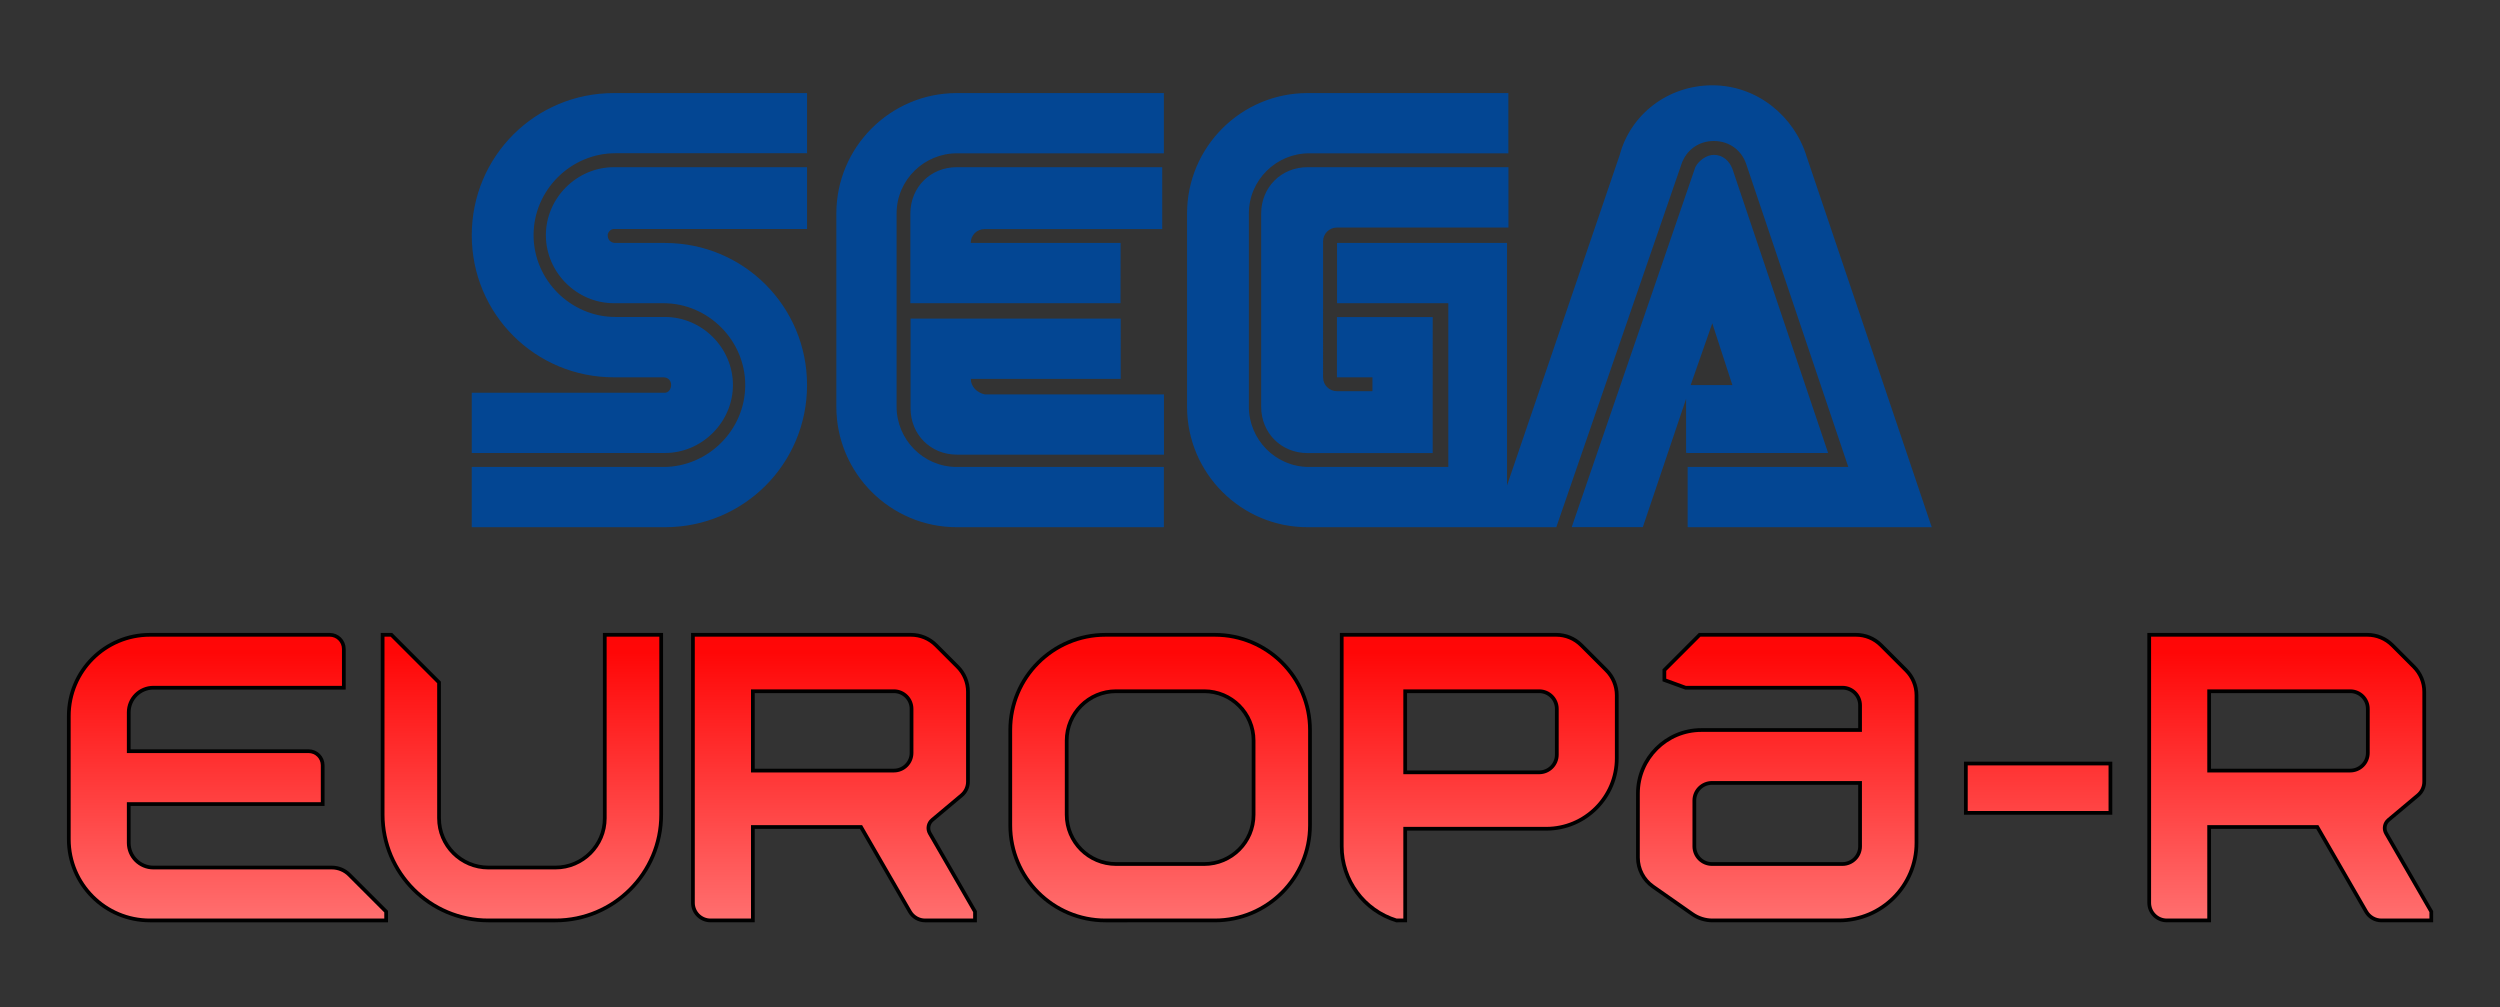
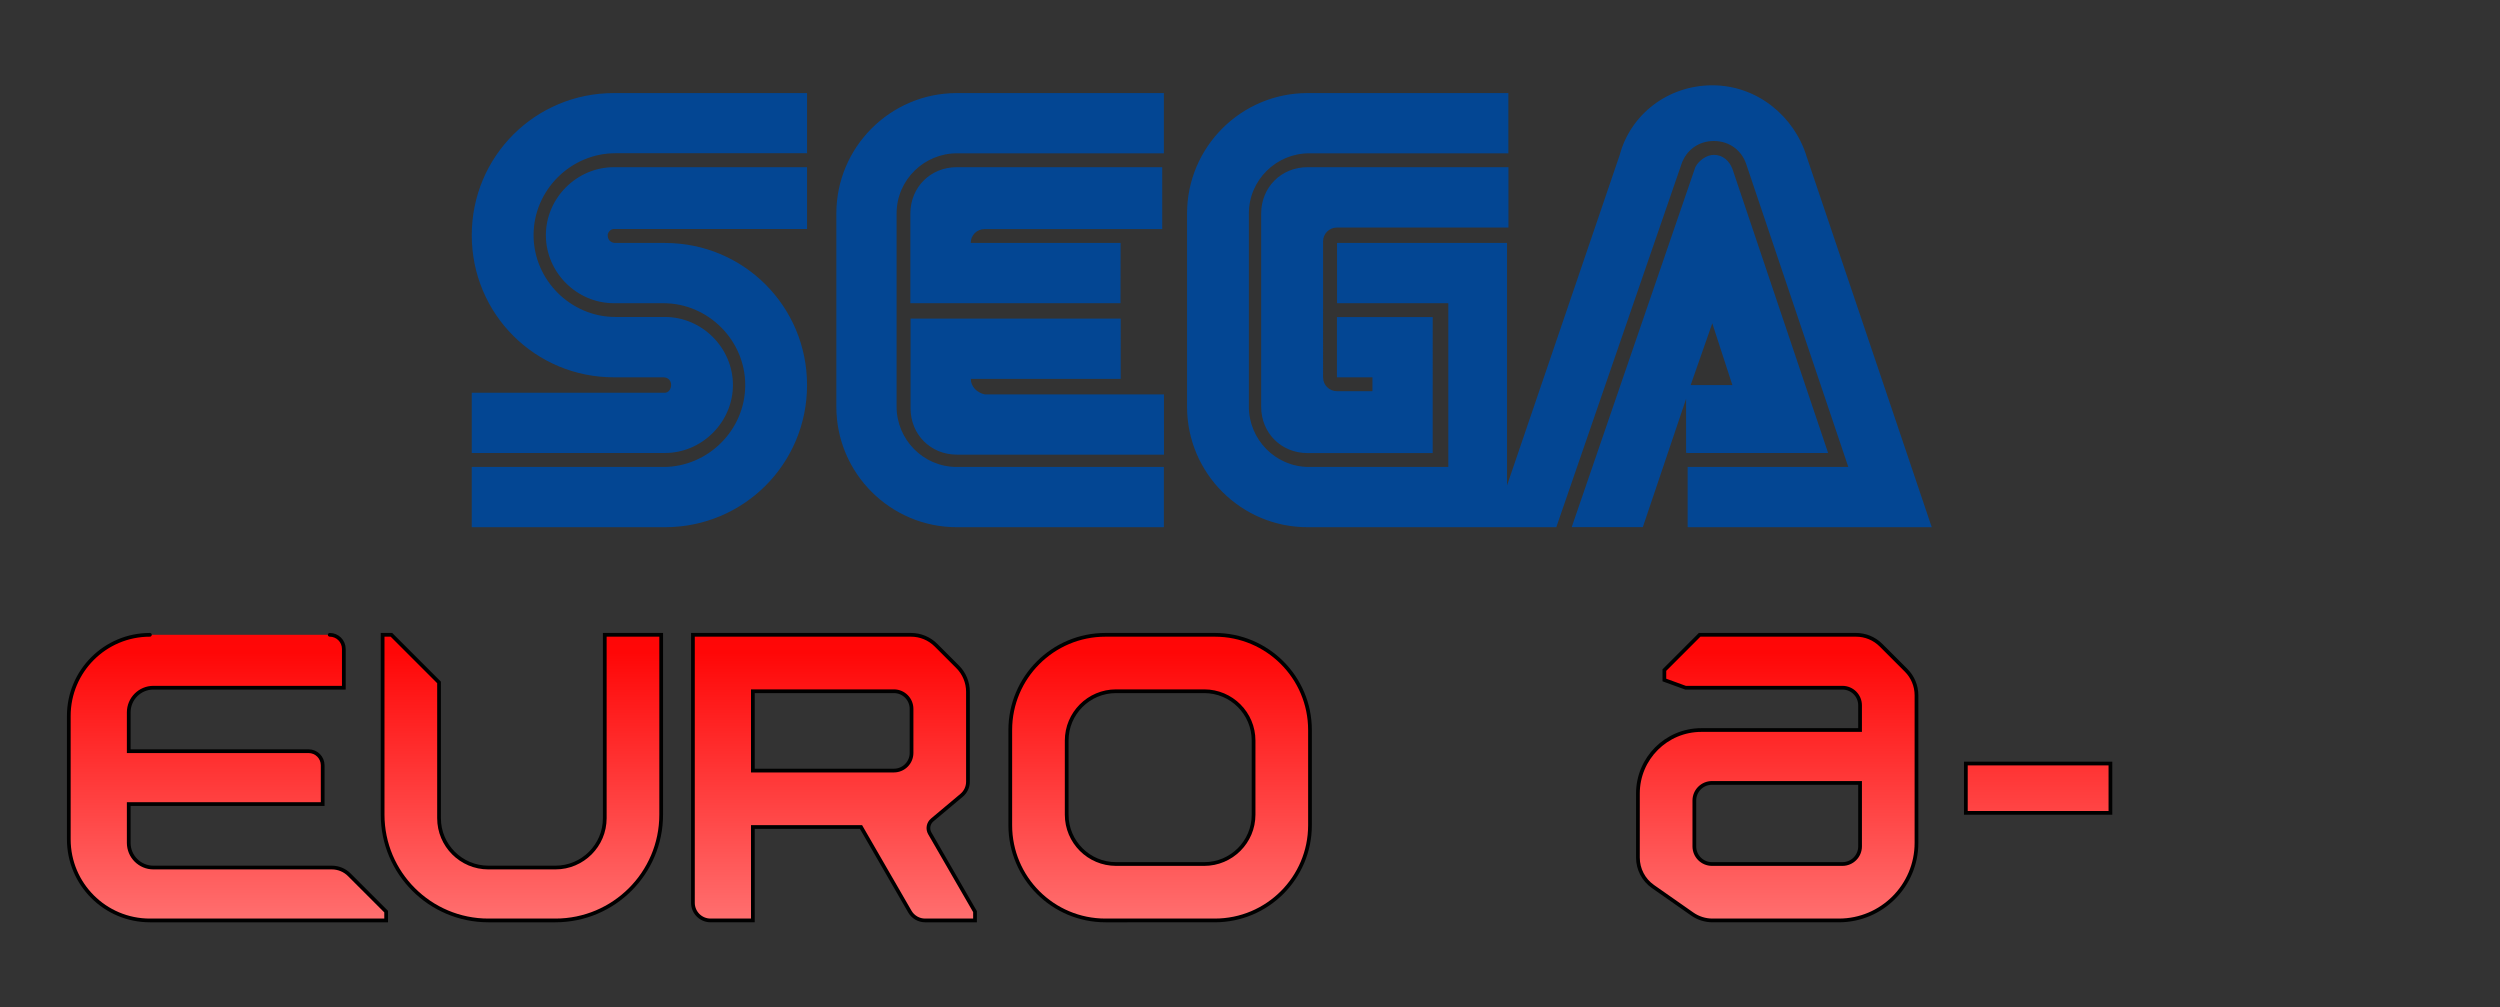
<svg xmlns="http://www.w3.org/2000/svg" xmlns:ns1="http://sodipodi.sourceforge.net/DTD/sodipodi-0.dtd" xmlns:ns2="http://www.inkscape.org/namespaces/inkscape" xmlns:xlink="http://www.w3.org/1999/xlink" viewBox="0 0 2680 1080" width="2680" height="1080" version="1.1" id="svg148" ns1:docname="segaer.svg" xml:space="preserve" ns2:version="1.4 (86a8ad7, 2024-10-11)">
  <rect x="0" y="0" width="2680" height="1080" fill="#333333" stroke="none" />
  <ns1:namedview id="namedview148" pagecolor="#ffffff" bordercolor="#000000" borderopacity="0.25" ns2:showpageshadow="2" ns2:pageopacity="0.0" ns2:pagecheckerboard="true" ns2:deskcolor="#d1d1d1" ns2:zoom="0.58236862" ns2:cx="1309.3082" ns2:cy="696.29438" ns2:window-width="3840" ns2:window-height="2066" ns2:window-x="-11" ns2:window-y="-11" ns2:window-maximized="1" ns2:current-layer="svg148" />
  <desc id="desc1">SegaEuropa-R.DXF - scale = 1.000000, origin = (0.000000, 0.000000), method = file</desc>
  <defs id="defs4">
    <linearGradient id="linearGradient205" ns2:collect="always">
      <stop style="stop-color:#710000;stop-opacity:1;" offset="0" id="stop205" />
      <stop style="stop-color:#c30000;stop-opacity:1;" offset="0.064" id="stop208" />
      <stop style="stop-color:#ff0707;stop-opacity:1;" offset="0.447" id="stop209" />
      <stop style="stop-color:#ffd5d5;stop-opacity:1;" offset="0.671" id="stop210" />
      <stop style="stop-color:#ffffff;stop-opacity:1;" offset="1" id="stop206" />
    </linearGradient>
    <marker id="DistanceX" orient="auto" refX="0" refY="0" style="overflow:visible">
      <path d="M 3,-3 -3,3 M 0,-5 V 5" style="stroke:#000000;stroke-width:0.5" id="path1" />
    </marker>
    <pattern id="Hatch" patternUnits="userSpaceOnUse" width="8" height="8" x="0" y="0">
      <path d="M8 4 l-4,4" stroke="#000000" stroke-width="0.25" linecap="square" id="path2" />
      <path d="M6 2 l-4,4" stroke="#000000" stroke-width="0.25" linecap="square" id="path3" />
      <path d="M4 0 l-4,4" stroke="#000000" stroke-width="0.25" linecap="square" id="path4" />
    </pattern>
    <symbol id="*Model_Space" />
    <symbol id="*Paper_Space" />
    <symbol id="*Paper_Space0" />
    <marker id="DistanceX-2" orient="auto" refX="0" refY="0" style="overflow:visible">
      <path d="M 3,-3 -3,3 M 0,-5 V 5" style="stroke:#000000;stroke-width:0.5" id="path1-4" />
    </marker>
    <pattern id="Hatch-5" patternUnits="userSpaceOnUse" width="8" height="8" x="0" y="0">
      <path d="M8 4 l-4,4" stroke="#000000" stroke-width="0.25" linecap="square" id="path2-5" />
      <path d="M6 2 l-4,4" stroke="#000000" stroke-width="0.25" linecap="square" id="path3-1" />
      <path d="M4 0 l-4,4" stroke="#000000" stroke-width="0.25" linecap="square" id="path4-7" />
    </pattern>
    <symbol id="*Model_Space-1" />
    <symbol id="*Paper_Space-1" />
    <symbol id="*Paper_Space0-5" />
    <linearGradient ns2:collect="always" xlink:href="#linearGradient205" id="linearGradient2" x1="105.04" y1="-186.965" x2="105.04" y2="483.828" gradientUnits="userSpaceOnUse" />
    <linearGradient ns2:collect="always" xlink:href="#linearGradient205" id="linearGradient3" gradientUnits="userSpaceOnUse" x1="105.04" y1="-186.965" x2="105.04" y2="483.828" />
    <linearGradient ns2:collect="always" xlink:href="#linearGradient205" id="linearGradient4" gradientUnits="userSpaceOnUse" x1="105.04" y1="-186.965" x2="105.04" y2="483.828" />
    <linearGradient ns2:collect="always" xlink:href="#linearGradient205" id="linearGradient5" gradientUnits="userSpaceOnUse" x1="105.04" y1="-186.965" x2="105.04" y2="483.828" />
    <linearGradient ns2:collect="always" xlink:href="#linearGradient205" id="linearGradient6" gradientUnits="userSpaceOnUse" x1="105.04" y1="-186.965" x2="105.04" y2="483.828" />
    <linearGradient ns2:collect="always" xlink:href="#linearGradient205" id="linearGradient7" gradientUnits="userSpaceOnUse" x1="105.04" y1="-186.965" x2="105.04" y2="483.828" />
    <linearGradient ns2:collect="always" xlink:href="#linearGradient205" id="linearGradient8" gradientUnits="userSpaceOnUse" x1="105.04" y1="-186.965" x2="105.04" y2="483.828" />
    <linearGradient ns2:collect="always" xlink:href="#linearGradient205" id="linearGradient9" gradientUnits="userSpaceOnUse" x1="105.04" y1="-186.965" x2="105.04" y2="483.828" />
    <linearGradient ns2:collect="always" xlink:href="#linearGradient205" id="linearGradient10" gradientUnits="userSpaceOnUse" x1="105.04" y1="-186.965" x2="105.04" y2="483.828" />
  </defs>
  <g id="g1" ns2:label="Logo" transform="translate(70.986,53.31)">
    <g id="g149" transform="matrix(1.04,0,0,1.04,48.278,267.354)" ns2:label="Sega">
      <path class="st0" d="m 1782.5,-161.5 c -17.5,-55.7 -70.1,-95.5 -130.6,-95.5 -60.5,0 -113.1,39.8 -130.6,95.5 l -46.2,136.9 V -249 h -242 c -43,0 -82.8,17.5 -113.1,46.2 V -249 H 871.6 c -46.2,0 -87.6,19.1 -117.8,51 v -51 H 518.1 c -100.3,0 -183.1,82.8 -183.1,183.1 0,47.8 19.1,92.4 49.4,124.2 H 335 v 213.4 h 235.7 c 66.9,0 124.2,-35 157.6,-89.2 27.1,52.5 81.2,89.2 144.9,89.2 h 250 v -46.2 c 28.7,28.7 68.5,46.2 113.1,46.2 h 691.1 z" id="path4-0" style="display:none;fill:#ffffff" ns2:label="SegaOutline" ns1:nodetypes="cscccsccsccsscccscsccscc" />
      <path id="path5" class="st2" d="m 1650.399,-220.4 c -46.2,0 -84.4,30.301 -95.5,71.701 L 1438.7,192.1 v -250 H 1263.501 V 4.199 H 1378.2 V 173 h -143.5 c -35,0 -62.1,-28.7 -62.1,-62.1 V -88.199 c 0,-35 28.7,-62.102 62.1,-62.102 h 205.4 v -62.1 h -207 c -68.5,0 -124.201,55.701 -124.201,124.201 v 199.1 c 0,68.5 55.701,124.199 124.201,124.199 h 256.4 l 129,-374.199 c 4.8,-14.3 17.498,-23.9 33.398,-23.9 15.9,0 28.7,9.6 33.4,23.9 L 1790.501,173 h -165.602 v 62.1 h 251.602 l -129,-382.199 c -12.7,-41.4 -51.002,-73.301 -97.102,-73.301 z m -1132.299,8 c -81.2,0 -146.5,65.3 -146.5,146.5 0,81.2 65.3,146.5 146.5,146.5 h 51 c 4.8,0 8,3.2 8,8 -0.1,4.7 -3.2,7.9 -6.4,7.9 H 371.6 v 62.1 H 570.7 C 608.9,158.6 640.8,126.8 640.8,88.5 640.8,50.2 609,18.4 570.7,18.4 h -51 C 473.5,18.4 435.3,-19.8 435.3,-66 c 0,-46.2 38.2,-84.4 84.4,-84.4 h 197.5 v -62 z m 353.5,0 c -68.5,0 -124.201,55.701 -124.201,124.201 v 199.1 c 0,68.5 55.701,124.199 124.201,124.199 h 213.4 V 173 H 871.6 c -35,0 -62.1,-28.7 -62.1,-62.1 V -88.199 c 0,-35 28.7,-62.102 62.1,-62.102 h 213.4 v -62.1 z m 780.299,63.701 c -8,0 -15.9,6.399 -19.1,12.699 L 1505.399,235 H 1578.7 l 44.6,-132.199 V 158.5 h 1.5 v 0.1 H 1769.7 l -98.699,-293 c -3.2,-8 -9.602,-14.299 -19.102,-14.299 z M 518.1,-136 c -38.2,0 -70.1,31.8 -70.1,70.1 0,38.3 31.8,70.1 70.1,70.1 h 51 c 46.2,0 84.4,38.2 84.4,84.4 0,46.2 -38.2,84.4 -84.4,84.4 h -197.5 v 62.1 H 570.7 c 81.2,0 146.5,-65.3 146.5,-146.5 0,-81.2 -65.3,-146.5 -146.5,-146.5 h -51 c -4.8,0 -8,-3.2 -8,-8 0.1,-3.2 3.2,-6.4 6.4,-6.4 H 717.2 V -136 Z m 353.4,0 c -27.1,0 -47.801,20.701 -47.801,47.801 V 4.199 h 216.6 c 0.1,0 0.1,-62.1 0.1,-62.1 h -154.5 c 0,-8 6.401,-14.299 14.301,-14.299 H 1083.3 V -136 Z m 361.6,0 c -27.1,0 -47.801,20.701 -47.801,47.801 v 199.1 c 0,27.1 20.701,47.799 47.801,47.799 h 129 V 18.5 h -98.701 v 62.1 h 36.602 v 14.301 h -36.602 c -8,0 -14.299,-6.401 -14.299,-14.301 V -59.5 c 0,-8 6.399,-14.301 14.299,-14.301 H 1440.2 V -136 Z M 823.899,20.1 V 112.5 c 0,27.1 20.701,47.801 47.801,47.801 h 213.4 V 98.199 H 900.399 c -8.1,-1.7 -14.398,-8.1 -14.398,-16 h 154.5 V 20.1 Z m 826.4,4.801 20.701,63.699 h -43 z" ns2:label="Sega" style="fill:#034693" />
    </g>
    <g id="g9" ns2:label="Europa-R" transform="matrix(3.78,0,0,3.78,872.014,219.235)" style="fill:url(#linearGradient2);stroke:#000000;stroke-width:1.058;stroke-dasharray:none;stroke-opacity:1">
-       <path id="path24-0" style="fill:url(#linearGradient3);fill-opacity:1;stroke:#000000;stroke-width:1.058;stroke-linecap:round;stroke-dasharray:none;stroke-opacity:1" d="m -206.96,107.931 c -12.703,0 -23,10.297 -23,23 v 35 c 1e-5,12.703 10.297,23 23,23 l 67,4e-5 v -2.5 l -10.45,-10.449 c -1.313,-1.313 -3.093,-2.051 -4.95,-2.05 h -50.601 c -3.866,-4.2e-4 -7,-3.134 -7,-7 v -11 h 55 v -11 c 0,-2.209 -1.791,-4 -4,-4 l -51,-5e-5 v -11 c -1e-5,-3.866 3.134,-7 7,-7 l 54,2e-5 2e-5,-11 c 2e-5,-2.209 -1.791,-4 -4,-4 z" ns2:label="E" ns1:nodetypes="ccccccccccccccccccccc" />
+       <path id="path24-0" style="fill:url(#linearGradient3);fill-opacity:1;stroke:#000000;stroke-width:1.058;stroke-linecap:round;stroke-dasharray:none;stroke-opacity:1" d="m -206.96,107.931 c -12.703,0 -23,10.297 -23,23 v 35 c 1e-5,12.703 10.297,23 23,23 l 67,4e-5 v -2.5 l -10.45,-10.449 c -1.313,-1.313 -3.093,-2.051 -4.95,-2.05 h -50.601 c -3.866,-4.2e-4 -7,-3.134 -7,-7 v -11 h 55 v -11 c 0,-2.209 -1.791,-4 -4,-4 l -51,-5e-5 v -11 c -1e-5,-3.866 3.134,-7 7,-7 l 54,2e-5 2e-5,-11 c 2e-5,-2.209 -1.791,-4 -4,-4 " ns2:label="E" ns1:nodetypes="ccccccccccccccccccccc" />
      <path id="path148-9" style="display:inline;fill:url(#linearGradient4);fill-opacity:1;stroke:#000000;stroke-width:1.058;stroke-linecap:round;stroke-dasharray:none;stroke-opacity:1" d="m -77.96,107.931 2.5e-5,52 c 2.5e-5,7.732 -6.268,14 -14,14.001 h -19 c -7.732,-4.2e-4 -14,-6.268 -14,-14.001 l -6e-5,-38.499 -13.5,-13.5 h -2.5 v 50.999 c 0,16.569 13.431,30.001 30,30.001 h 19 c 16.569,-4e-5 30,-13.431 30,-30.001 l 4.9e-5,-50.999 z" ns2:label="U" ns1:nodetypes="cccccccccccccc" />
      <path d="m -52.96,107.931 v 75.999 c 3.9e-5,2.762 2.239,5 5,5 h 12 V 162.43 H -5.292 L 8.565,186.431 c 0.893,1.547 2.544,2.5 4.33,2.5 H 27.04 V 186.431 L 14.228,164.24 c -0.728,-1.261 -0.446,-2.863 0.67,-3.799 l 8.356,-7.011 c 1.132,-0.95 1.786,-2.352 1.786,-3.83 v -25.526 c -6.2e-5,-2.652 -1.054,-5.196 -2.929,-7.071 l -6.142,-6.142 c -1.875,-1.875 -4.419,-2.929 -7.071,-2.929 z m 17,16 H 4.04 c 2.761,6e-5 5,2.239 5,5 v 12.5 c 1.19e-5,2.761 -2.239,5 -5,5 H -35.96 Z" style="fill:url(#linearGradient5);stroke:#000000;stroke-width:1.058;stroke-linecap:round;stroke-dasharray:none;stroke-opacity:1" id="path5-4" ns2:label="R" />
      <path d="m 64.04,107.931 c -14.912,0 -27,12.088 -27,27 v 26.999 c 5.1e-4,14.912 12.089,27 27,27 H 95.041 c 14.911,-4e-5 26.999,-12.088 26.999,-27 V 134.931 c 4.9e-4,-14.912 -12.088,-27 -26.999,-27 z m 3,16 h 25.001 c 7.732,5e-5 14,6.268 14,14 v 21 c 1.5e-4,7.732 -6.268,14 -14,14.001 H 67.04 C 59.308,172.931 53.04,166.663 53.041,158.931 v -21 c -4.89e-4,-7.732 6.267,-14 13.999,-14 z" style="fill:url(#linearGradient6);stroke:#000000;stroke-width:1.058;stroke-linecap:round;stroke-dasharray:none;stroke-opacity:1" id="path6-8" ns2:label="O" />
-       <path d="m 131.04,107.931 v 59.982 c -8e-5,9.647 6.284,18.168 15.5,21.018 H 149.04 v -26 l 40,5.2e-4 c 11.046,2.7e-4 20.001,-8.954 20,-20 V 125.073 c 3.4e-4,-2.652 -1.053,-5.196 -2.929,-7.071 l -7.142,-7.142 c -1.876,-1.875 -4.419,-2.929 -7.072,-2.929 z M 149.04,123.931 h 38 c 2.762,7e-5 5,2.239 5,5 v 13 c 8e-5,2.761 -2.238,5 -5,5 H 149.04 Z" style="fill:url(#linearGradient7);stroke:#000000;stroke-width:1.058;stroke-linecap:round;stroke-dasharray:none;stroke-opacity:1" id="path7-8" ns2:label="P" />
      <path d="m 232.54,107.931 -9.999,10 v 2.816 l 5.998,2.184 h 44.501 c 2.762,-1e-5 5,2.239 5,5 v 7 h -45 c -9.941,3e-5 -18,8.059 -18,18 v 18.191 c -3e-5,3.262 1.592,6.32 4.265,8.192 l 11.152,7.808 c 1.681,1.178 3.684,1.809 5.736,1.809 h 35.846 c 12.151,-4e-5 22.001,-9.849 22,-22 V 125.073 c 3.3e-4,-2.652 -1.053,-5.196 -2.929,-7.071 l -7.142,-7.142 c -1.876,-1.875 -4.419,-2.929 -7.072,-2.929 z m 3.5,42 h 42 v 18 c -10e-6,2.761 -2.238,5 -5,5 h -37 c -2.761,-3.8e-4 -5,-2.239 -5,-5 v -13 c 2.9e-4,-2.761 2.239,-5 5,-5 z" style="fill:url(#linearGradient8);stroke:#000000;stroke-width:1.058;stroke-linecap:round;stroke-dasharray:none;stroke-opacity:1" id="path8-2" ns2:label="A" />
      <path id="path111-4" style="fill:url(#linearGradient9);fill-opacity:1;stroke:#000000;stroke-width:1.058;stroke-linecap:round;stroke-dasharray:none;stroke-opacity:1" d="m 308.041,144.431 v 13.999 h 41 v -13.999 z" ns2:label="-" ns1:nodetypes="ccccc" />
-       <path d="m 360.04,107.931 5.2e-4,75.999 c 1.6e-4,2.762 2.239,5 5,5 H 377.039 v -26.501 h 30.67 l 13.856,24.001 c 0.893,1.547 2.543,2.5 4.329,2.5 h 14.144 v -2.5 l -12.811,-22.191 c -0.728,-1.261 -0.446,-2.863 0.669,-3.799 l 8.356,-7.011 c 1.133,-0.95 1.787,-2.352 1.786,-3.83 v -25.526 c 5.9e-4,-2.652 -1.053,-5.196 -2.929,-7.071 l -6.141,-6.142 c -1.875,-1.875 -4.419,-2.929 -7.072,-2.929 z m 17,16 h 40 c 2.762,5e-5 5,2.239 5,5 v 12.5 c 2.7e-4,2.761 -2.238,5 -5,5 h -40 z" style="fill:url(#linearGradient10);stroke:#000000;stroke-width:1.058;stroke-linecap:round;stroke-dasharray:none;stroke-opacity:1" id="path9-5" ns2:label="R" />
    </g>
  </g>
</svg>